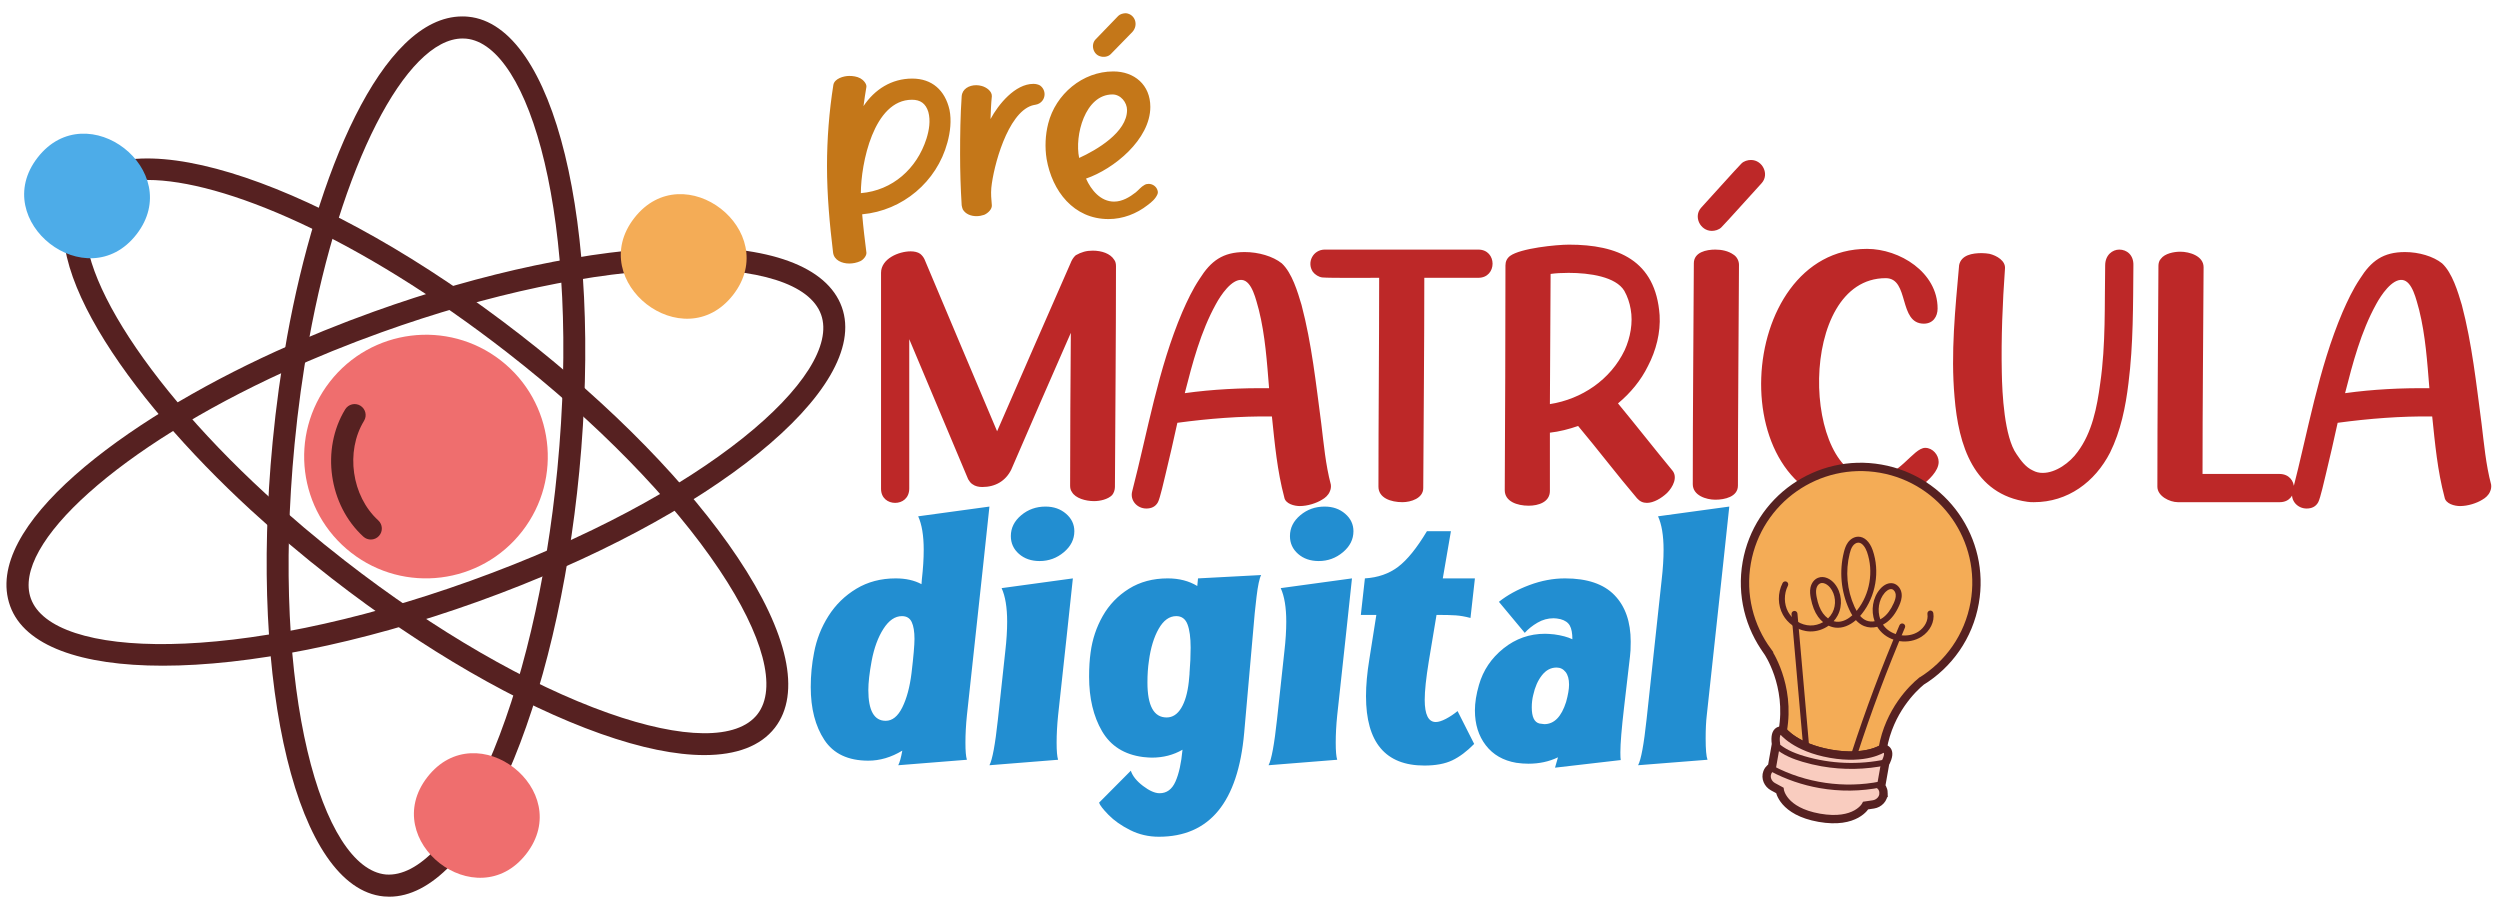
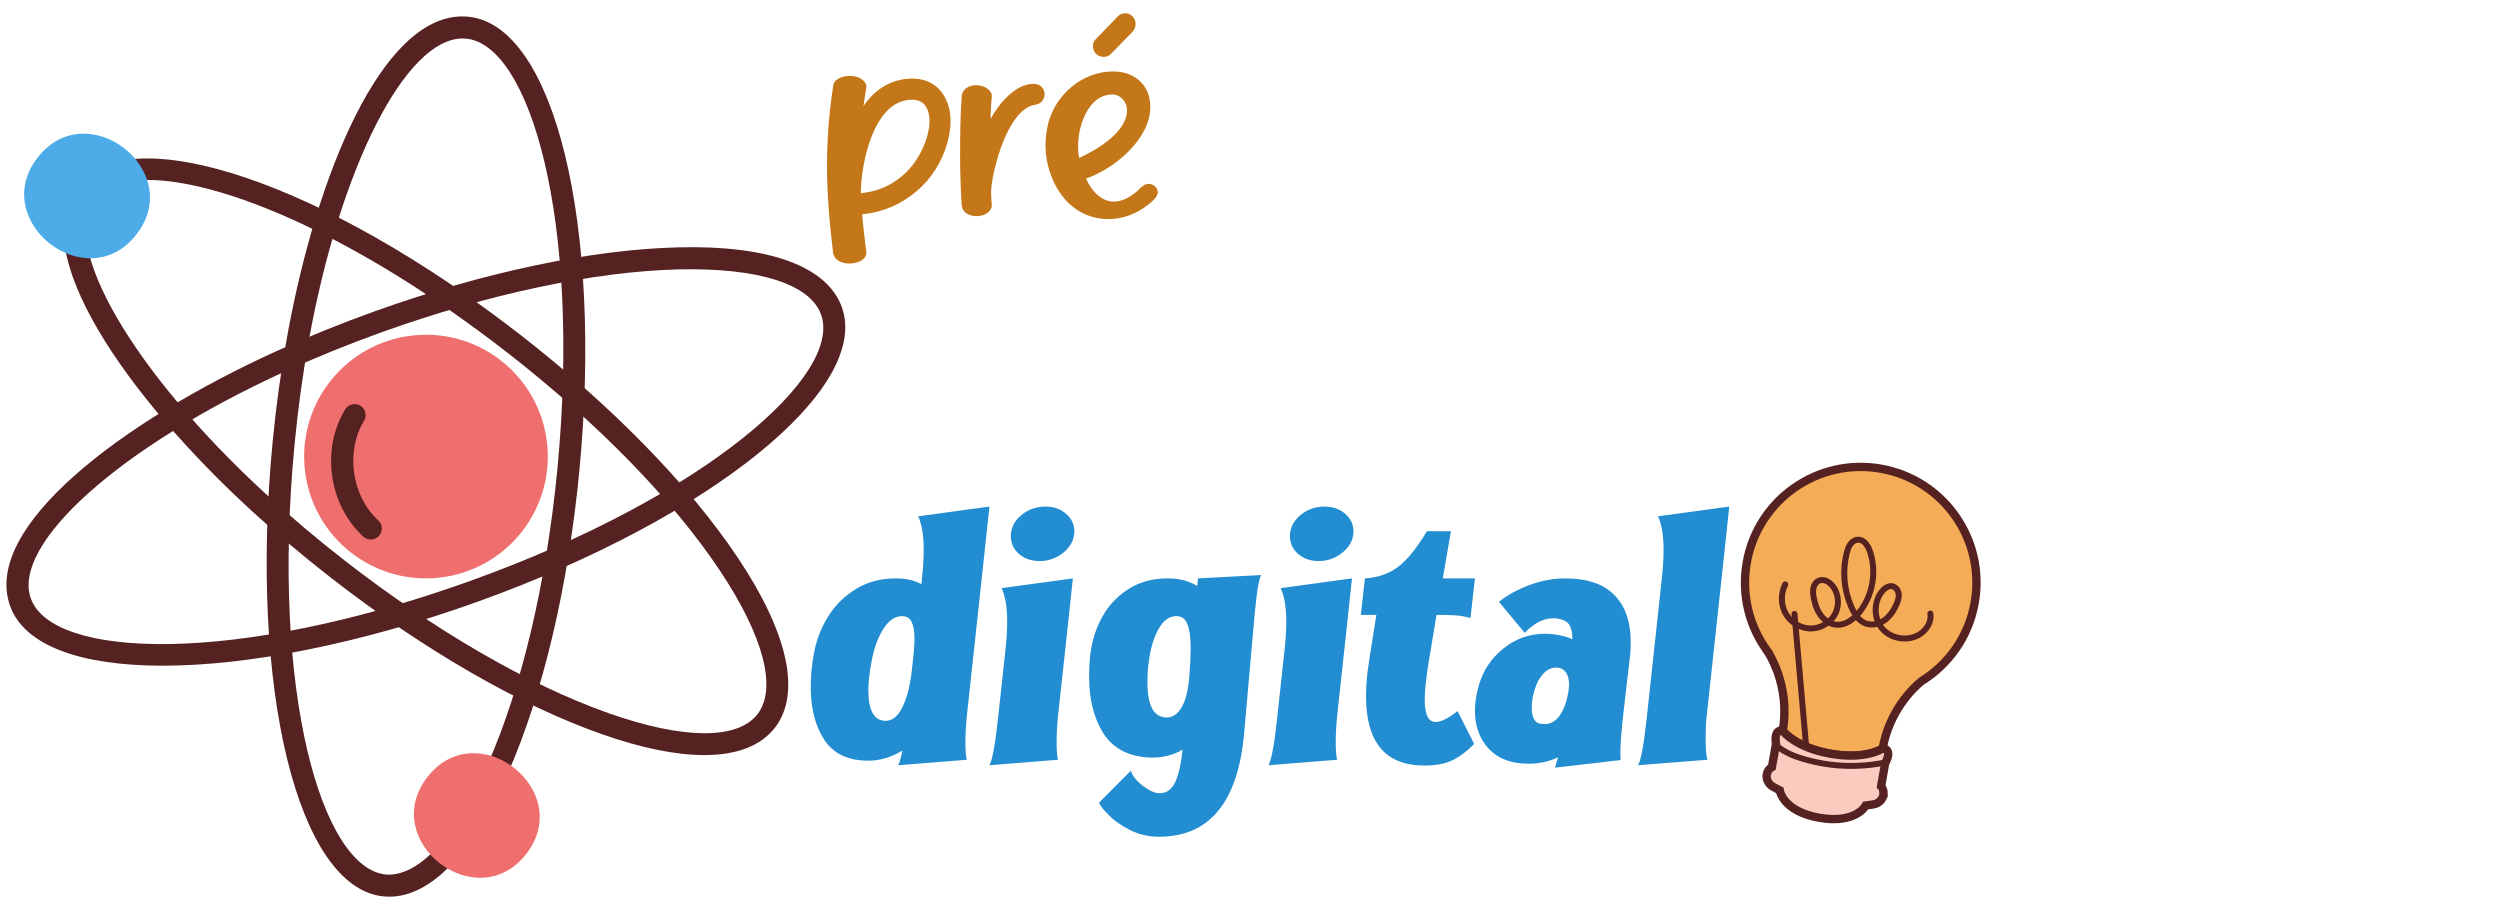
<svg xmlns="http://www.w3.org/2000/svg" xml:space="preserve" width="60mm" height="22mm" version="1.1" style="shape-rendering:geometricPrecision; text-rendering:geometricPrecision; image-rendering:optimizeQuality; fill-rule:evenodd; clip-rule:evenodd" viewBox="0 0 6000 2200">
  <defs>
    <style type="text/css">
   
    .str0 {stroke:#562121;stroke-width:20;stroke-miterlimit:22.926}
    .fil2 {fill:#228ED1;fill-rule:nonzero}
    .fil5 {fill:#4DACE8;fill-rule:nonzero}
    .fil4 {fill:#562121;fill-rule:nonzero}
    .fil1 {fill:#BD2828;fill-rule:nonzero}
    .fil0 {fill:#C47719;fill-rule:nonzero}
    .fil3 {fill:#EF6E6E;fill-rule:nonzero}
    .fil6 {fill:#F4AC56;fill-rule:nonzero}
    .fil7 {fill:#F9CCBF;fill-rule:nonzero}
   
  </style>
  </defs>
  <g id="Camada_x0020_1">
    <path class="fil0" d="M2064.82 626.74c6.98,-3.17 15.24,-12.7 14.6,-20.32 -3.81,-30.48 -7.62,-60.96 -10.16,-92.08 97.16,-8.89 179.07,-78.1 204.47,-172.08 6.99,-25.4 10.16,-53.34 5.08,-78.74 -10.79,-46.99 -41.91,-74.93 -89.53,-74.93 -49.53,0 -90.17,26.03 -116.84,66.04 1.9,-15.24 4.44,-31.12 6.98,-46.36 0.64,-7.62 -7.62,-16.51 -14.6,-20.32 -8.26,-4.44 -17.78,-5.71 -26.67,-5.71 -13.34,0 -35.56,6.35 -38.1,21.59 -10.16,64.13 -15.24,130.17 -15.24,194.94 0,69.85 6.35,139.07 14.6,207.65 2.54,18.42 21.59,26.04 38.74,26.04 8.89,0 18.41,-1.91 26.67,-5.72zm123.82 -387.35c20.32,0 33.02,8.89 39.37,29.21 5.72,20.95 1.91,43.81 -4.44,64.13 -22.86,71.76 -81.28,124.46 -157.48,130.81 0,-70.48 30.48,-224.15 122.55,-224.15zm173.36 276.22c8.89,-3.81 19.05,-13.33 18.42,-22.86 -1.27,-13.97 -2.54,-27.94 -1.27,-41.91 5.08,-51.43 38.73,-178.43 97.15,-197.48 5.72,-1.91 12.7,-1.91 17.78,-5.08 16.51,-9.53 17.15,-32.39 1.91,-43.18 -4.45,-2.54 -10.16,-3.81 -15.88,-3.81 -43.81,0 -83.82,48.89 -102.87,84.45 0.64,-18.41 1.27,-36.83 3.18,-54.61 0.63,-12.06 -12.7,-21.59 -24.13,-24.76 -4.45,-1.27 -8.89,-1.91 -13.34,-1.91 -17.14,0 -33.65,8.89 -34.92,26.67 -3.18,46.36 -3.81,92.71 -3.81,139.07 0,41.27 1.27,81.91 3.81,122.55 0.63,3.18 1.27,6.35 2.54,9.53 6.35,11.43 19.68,16.51 33.02,16.51 6.35,0 12.7,-1.27 18.41,-3.18zm303.53 -385.44c6.35,-6.35 45.72,-46.99 52.07,-53.34 15.24,-16.51 6.99,-42.55 -15.24,-45.09 -6.35,0 -13.97,1.91 -18.41,6.35 -6.99,6.99 -47.63,49.53 -54.61,56.52 -12.07,12.7 -5.72,36.19 11.43,40.64 7.62,2.54 18.41,1.27 24.76,-5.08zm88.9 361.95c9.53,-6.99 19.05,-15.24 23.5,-26.04 1.9,-3.81 0.63,-8.89 -1.27,-12.7 -3.81,-7.62 -12.07,-12.06 -19.69,-12.06 -3.81,0 -6.98,0.63 -10.16,2.54 -8.25,4.44 -13.97,12.06 -20.95,17.78 -14.61,11.43 -32.39,22.22 -52.07,22.22 -32.39,0 -55.25,-27.94 -67.31,-55.24 66.67,-22.86 154.3,-93.98 154.3,-172.09 0,-52.7 -38.1,-85.09 -88.9,-85.09 -73.66,0 -138.43,54.61 -156.21,125.1 -6.98,27.3 -8.25,57.15 -3.81,85.09 13.34,76.83 64.77,144.15 148.59,144.15 34.29,0 67.31,-12.71 93.98,-33.66l0 0zm-84.45 -265.43c19.68,0 34.92,19.05 34.92,37.46 0,53.34 -73.02,95.89 -114.93,114.94 -11.43,-53.34 13.97,-152.4 80.01,-152.4z" />
-     <path class="fil1" d="M2182.2 1172.2c0,-119.38 0,-238.76 0,-358.14 47.41,111.76 93.98,224.37 141.39,336.13 2.54,4.23 5.93,9.31 10.16,11.85 6.78,5.08 15.24,6.77 23.71,6.77 31.33,0 55.88,-14.39 69.43,-41.48 47.41,-109.22 94.83,-219.29 143.09,-328.51 -0.85,121.92 -1.7,244.69 -1.7,366.61 0,5.08 0.85,11 4.24,15.24 8.46,15.24 33.02,22.01 53.34,22.01 14.39,0 33.02,-4.23 43.18,-14.39 4.23,-5.08 6.77,-12.7 6.77,-19.48 0.85,-176.95 2.54,-353.06 2.54,-530.01 0,-5.08 -0.85,-11.01 -4.23,-15.24 -9.32,-15.24 -30.48,-22.02 -51.65,-22.02 -15.24,0 -27.09,3.39 -40.64,11.01 -5.93,5.08 -10.16,12.7 -12.7,19.47 -59.27,134.62 -117.69,269.25 -176.11,403.02 -58.42,-137.16 -115.99,-275.17 -174.41,-413.18 -2.54,-5.08 -5.93,-9.31 -10.16,-12.7 -5.93,-4.23 -14.4,-5.92 -22.86,-5.92 -28.79,0 -71.12,17.78 -71.12,51.64 0,172.73 0,345.45 0,518.17 0,22.86 16.93,33.86 33.86,33.86 16.94,0 33.87,-11 33.87,-34.71zm596.9 33.02c5.08,-9.31 15.24,-55.03 17.78,-65.19 10.16,-41.49 19.48,-82.98 28.79,-125.31 75.35,-10.16 150.71,-16.09 226.91,-15.24 6.77,65.19 12.7,130.39 29.63,193.89 2.54,16.08 24.55,21.16 37.25,21.16 18.63,0 39.8,-6.77 53.35,-15.24 7.62,-4.23 15.24,-11 18.62,-19.47 2.54,-5.08 3.39,-11.85 2.54,-16.93 -12.7,-48.26 -16.93,-97.37 -22.86,-145.63 -12.7,-95.67 -22.86,-192.19 -47.41,-285.33 -9.32,-31.33 -22.86,-77.05 -47.42,-99.91 -21.16,-16.93 -55.88,-27.09 -88.9,-27.09 -52.49,0 -81.28,21.17 -108.37,64.35 -16.93,25.4 -29.63,52.49 -41.49,79.58 -58.42,137.17 -82.97,286.18 -120.22,430.11 -5.93,22.02 11.85,41.49 33.86,41.49 11.86,0 22.02,-4.23 27.94,-15.24zm138.86 -474.98c11.85,-22.02 38.1,-60.96 62.65,-58.42 24.55,2.54 33.87,48.26 40.64,71.96 15.24,60.97 19.47,125.31 24.55,187.97 -66.88,-0.85 -135.46,2.54 -202.35,11.85 18.63,-72.81 38.1,-147.32 74.51,-213.36zm497.84 441.11c0.85,-168.48 2.54,-336.97 2.54,-504.61 43.18,0 86.36,0 129.54,0 45.72,0 45.72,-67.74 0,-67.74 -122.77,0 -245.53,0 -368.3,0 -27.94,0 -44.03,30.48 -28.79,53.34 5.08,6.78 14.4,12.7 22.86,13.55 17.78,1.69 118.54,0.85 136.32,0.85 0,166.79 -1.7,333.59 -1.7,501.23 0,27.09 29.64,37.25 57.58,37.25 20.32,0 49.95,-9.31 49.95,-33.87zm303.96 6.78c0,-46.57 0,-93.14 0,-139.7 22.86,-2.54 45.72,-8.47 67.73,-16.09 48.26,57.57 93.14,116.84 141.4,173.57 6.77,7.62 14.39,11 23.7,11 16.09,0 34.72,-11 48.27,-23.7 14.39,-14.4 26.24,-38.1 12.7,-54.19 -44.03,-53.34 -86.37,-107.53 -130.39,-160.87 29.63,-24.55 55.03,-55.03 71.96,-89.74 19.48,-37.26 30.48,-80.44 27.94,-121.93 -9.31,-132.08 -100.75,-169.33 -217.59,-169.33 -29.63,0 -115.99,8.47 -141.39,27.09 -7.62,5.93 -11.01,13.55 -11.01,22.86 0,179.5 -0.85,359.84 -1.69,539.33 0,27.1 29.63,37.26 57.57,37.26 22.86,0 50.8,-8.47 50.8,-35.56zm1.69 -520.71c11.86,-1.69 27.1,-2.54 43.18,-2.54 50.8,0 113.46,9.32 133.78,43.18 7.62,13.55 12.7,28.79 15.24,44.03 5.92,32.17 -0.85,68.58 -14.4,98.22 -33.86,71.12 -103.29,117.68 -179.49,129.54 0.85,-104.14 0.85,-208.29 1.69,-312.43zm931.34 451.28c0,-16.93 -14.39,-33.87 -32.18,-33.87 -29.63,0 -63.5,72.82 -127,72.82 -169.33,0 -182.03,-480.07 32.18,-480.07 57.57,0 29.63,109.22 91.44,109.22 22.01,0 33.02,-16.93 33.02,-36.4 0,-87.21 -91.44,-143.09 -169.34,-143.09 -319.19,0 -354.75,618.07 -9.31,618.07 51.65,0 100.75,-17.78 140.55,-49.95 16.08,-12.7 40.64,-34.72 40.64,-56.73zm411.48 -22.72c25.4,-51.36 37.25,-109.64 44.03,-166.23 11.85,-93.7 11,-188.24 11.85,-282.65 0.85,-25.4 -16.09,-38.1 -33.87,-38.1 -16.09,0 -33.87,12.7 -33.87,38.1 -1.69,94.41 1.7,188.95 -11.85,282.65 -7.62,57.43 -19.47,118.25 -54.19,164.68 -18.62,26.1 -52.49,50.52 -83.82,50.52 -8.46,0 -16.08,-1.7 -23.7,-5.79 -16.94,-7.62 -28.79,-23.71 -38.95,-38.95 -29.63,-41.34 -34.71,-146.75 -35.56,-195.72 -1.69,-83.54 1.69,-167.22 7.62,-249.91 1.69,-18.48 -19.47,-31.18 -37.25,-35.42 -5.08,-0.84 -11.86,-1.69 -18.63,-1.69 -22.01,0 -49.11,4.23 -54.19,28.79 -9.31,105.41 -20.32,210.96 -11,316.37 9.31,115.71 45.72,233.96 175.26,251.74 5.08,0.85 10.16,0.85 15.24,0.85 81.28,0 146.47,-48.26 182.88,-119.24zm406.4 51.51c-60.96,0 -122.77,0 -184.58,0 0,-165.1 1.7,-331.05 2.54,-496.15 0,-27.1 -33.86,-37.26 -55.88,-37.26 -15.24,0 -37.25,4.24 -46.56,16.94 -4.24,4.23 -5.93,11 -5.93,16.93 -0.85,176.96 -2.54,353.06 -2.54,530.02 0,22.86 29.63,37.25 49.11,37.25 82.12,0 163.4,0 244.68,0 45.72,0 45.72,-67.73 -0.84,-67.73zm93.13 67.73c5.08,-9.31 15.24,-55.03 17.78,-65.19 10.16,-41.49 19.48,-82.98 28.79,-125.31 75.35,-10.16 150.71,-16.09 226.91,-15.24 6.77,65.19 12.7,130.39 29.63,193.89 2.54,16.08 24.55,21.16 37.25,21.16 18.63,0 39.8,-6.77 53.35,-15.24 7.62,-4.23 15.24,-11 18.62,-19.47 2.54,-5.08 3.39,-11.85 2.54,-16.93 -12.7,-48.26 -16.93,-97.37 -22.86,-145.63 -12.7,-95.67 -22.86,-192.19 -47.41,-285.33 -9.32,-31.33 -22.86,-77.05 -47.42,-99.91 -21.16,-16.93 -55.88,-27.09 -88.9,-27.09 -52.49,0 -81.28,21.17 -108.37,64.35 -16.93,25.4 -29.63,52.49 -41.49,79.58 -58.42,137.17 -82.97,286.18 -120.22,430.11 -5.93,22.02 11.85,41.49 33.86,41.49 11.86,0 22.02,-4.23 27.94,-15.24zm138.86 -474.98c11.85,-22.02 38.1,-60.96 62.65,-58.42 24.55,2.54 33.87,48.26 40.64,71.96 15.24,60.97 19.47,125.31 24.55,187.97 -66.88,-0.85 -135.46,2.54 -202.35,11.85 18.63,-72.81 38.1,-147.32 74.51,-213.36zm-1571.42 -184.58c12.7,-12.7 83.82,-92.28 96.52,-105.83 19.47,-21.17 2.54,-55.88 -25.4,-55.88 -7.62,0 -16.93,2.54 -22.86,8.47 -12.7,12.7 -83.82,92.28 -96.52,105.83 -19.47,21.17 -2.54,55.88 25.4,55.88 7.62,0 16.93,-2.54 22.86,-8.47zm39.79 619.77c0,-176.96 1.7,-353.06 2.54,-530.02 0,-9.31 -5.08,-19.47 -13.54,-24.55 -11.86,-8.47 -27.94,-11.86 -43.18,-11.86 -21.17,0 -51.65,5.93 -51.65,33.02 -0.85,176.96 -2.54,353.91 -2.54,530.02 0,27.09 32.17,37.25 54.19,37.25 22.01,0 54.18,-6.77 54.18,-33.86z" />
    <path class="fil2" d="M2374.63 1215.79l-15.07 140.95 -38.98 360.05c-2.37,23.37 -3.54,45.28 -3.54,65.73 0,19.96 1.17,33.6 3.54,40.9l-164.8 13.15c3.54,-6.82 6.79,-18.51 9.74,-35.06 -26.58,16.07 -53.75,24.1 -81.52,24.1 -48.43,0 -83.58,-16.55 -105.44,-49.66 -21.85,-33.11 -32.78,-75.47 -32.78,-127.08 0,-28.24 2.66,-55.75 7.97,-82.53 5.91,-31.64 17.43,-60.98 34.57,-88 17.13,-27.02 39.43,-48.81 66.89,-65.36 27.47,-16.56 58.92,-24.84 94.37,-24.84 24.21,0 44.89,4.63 62.02,13.88l0.88 -11.69c2.95,-25.8 4.43,-49.41 4.43,-70.84 0,-34.08 -4.43,-60.86 -13.28,-80.33l171 -23.37zm-248.98 514.15c15.94,0 29.24,-10.71 39.87,-32.14 10.64,-21.42 18.01,-48.93 22.15,-82.52 4.73,-39.93 7.09,-67.19 7.09,-81.8 0,-17.53 -2.21,-31.04 -6.64,-40.53 -4.44,-9.5 -12.26,-14.25 -23.49,-14.25 -16.53,0 -31.3,10.11 -44.29,30.31 -13.01,20.21 -22.46,45.89 -28.37,77.05 -5.31,28.73 -7.97,52.1 -7.97,70.11 0,49.18 13.88,73.77 41.65,73.77zm369.48 -383.42c-20.08,0 -36.62,-5.73 -49.61,-17.17 -13.01,-11.44 -19.5,-25.68 -19.5,-42.72 0,-19.48 8.28,-36.15 24.81,-50.03 16.54,-13.88 36.03,-20.81 58.48,-20.81 19.5,0 35.89,5.72 49.17,17.16 13.3,11.44 19.95,25.44 19.95,41.99 0,19.48 -8.42,36.28 -25.26,50.4 -16.83,14.12 -36.18,21.18 -58.04,21.18zm-120.5 490.05c7.08,-13.15 13.88,-49.91 20.38,-110.28l17.71 -163.6c2.96,-25.8 4.44,-49.42 4.44,-70.84 0,-34.08 -4.44,-60.86 -13.29,-80.34l171 -23.37 -15.05 140.96 -20.39 187.69c-2.36,23.37 -3.54,45.28 -3.54,65.73 0,19.96 1.18,33.6 3.54,40.9l-164.8 13.15zm500.62 -448.43l151.51 -8.03c-4.13,7.79 -7.83,25.2 -11.08,52.22 -3.24,27.02 -5.75,52.22 -7.52,75.59l-22.15 251.23c-14.77,166.03 -83,249.04 -204.68,249.04 -24.82,0 -47.85,-5.35 -69.11,-16.06 -21.27,-10.71 -38.54,-22.89 -51.84,-36.52 -13.29,-13.63 -20.82,-23.37 -22.59,-29.21l76.2 -76.69c4.14,12.66 13.88,24.83 29.24,36.52 15.36,11.68 28.64,17.53 39.87,17.53 17.13,0 29.83,-9.38 38.1,-28.12 8.27,-18.75 13.88,-44.19 16.83,-76.32 -21.85,12.66 -46.37,18.99 -73.53,18.99 -4.73,0 -11.82,-0.49 -21.27,-1.46 -44.9,-5.85 -77.68,-26.54 -98.36,-62.08 -20.67,-35.54 -31.01,-79.12 -31.01,-130.73 0,-21.42 1.18,-40.65 3.55,-57.7 4.13,-31.64 13.88,-60.98 29.24,-88 15.36,-27.02 36.33,-48.81 62.91,-65.36 26.58,-16.56 57.59,-24.84 93.03,-24.84 27.18,0 50.8,6.09 70.89,18.26l1.77 -18.26zm-75.31 333.76c14.17,0 25.84,-7.54 35,-22.64 9.15,-15.09 15.2,-36.03 18.16,-62.8l1.77 -18.99 0 -2.19c1.77,-21.43 2.66,-41.63 2.66,-60.62 0,-24.35 -2.51,-43.09 -7.54,-56.24 -5.02,-13.14 -14.02,-19.72 -27.01,-19.72 -16.54,0 -30.58,10.11 -42.09,30.31 -11.53,20.21 -19.35,45.89 -23.49,77.05 -2.35,15.58 -3.54,32.87 -3.54,51.86 0,55.99 15.36,83.98 46.08,83.98zm365.04 -375.38c-20.08,0 -36.61,-5.73 -49.61,-17.17 -13,-11.44 -19.49,-25.68 -19.49,-42.72 0,-19.48 8.27,-36.15 24.81,-50.03 16.53,-13.88 36.03,-20.81 58.47,-20.81 19.5,0 35.89,5.72 49.18,17.16 13.29,11.44 19.94,25.44 19.94,41.99 0,19.48 -8.42,36.28 -25.26,50.4 -16.82,14.12 -36.18,21.18 -58.04,21.18zm-120.49 490.05c7.08,-13.15 13.87,-49.91 20.38,-110.28l17.71 -163.6c2.96,-25.8 4.44,-49.42 4.44,-70.84 0,-34.08 -4.44,-60.86 -13.3,-80.34l171.01 -23.37 -15.06 140.96 -20.38 187.69c-2.37,23.37 -3.54,45.28 -3.54,65.73 0,19.96 1.17,33.6 3.54,40.9l-164.8 13.15zm231.25 -448.43c31.31,-1.94 57.89,-11.19 79.74,-27.75 21.86,-16.55 44.9,-45.04 69.12,-85.45l57.59 0 -19.5 113.2 77.09 0 -10.63 94.95c-12.99,-3.41 -24.81,-5.48 -35.45,-6.21 -10.62,-0.73 -25.98,-1.1 -46.06,-1.1l-18.61 111.74c-6.51,39.93 -9.74,70.6 -9.74,92.03 0,35.54 8.85,53.31 26.58,53.31 6.49,0 14.62,-2.56 24.36,-7.67 9.74,-5.11 19.05,-11.32 27.91,-18.62l39.87 78.87c-17.72,18.02 -35.29,31.16 -52.71,39.44 -17.44,8.28 -39.74,12.42 -66.9,12.42 -93.33,0 -140.01,-55.51 -140.01,-166.52 0,-26.29 2.67,-55.75 7.99,-88.37l16.82 -106.63 -37.21 0 9.75 -87.64zm480.24 0c53.16,0 92.74,13.39 118.72,40.17 26,26.78 39,64.03 39,111.74 0,15.58 -0.6,27.51 -1.77,35.79l-14.19 121.96c-5.9,50.64 -8.85,86.67 -8.85,108.09 0,8.77 0.29,14.85 0.88,18.26l-157.72 18.26c0,-0.49 2.37,-8.76 7.09,-24.83 -21.26,10.22 -44.89,15.33 -70.88,15.33 -9.45,0 -19.2,-0.73 -29.24,-2.19 -31.31,-5.35 -55.67,-19.35 -73.1,-41.99 -17.43,-22.64 -26.14,-50.51 -26.14,-83.62 0,-18.5 3.25,-38.95 9.74,-61.35 10.05,-35.06 29.69,-64.27 58.93,-87.64 29.24,-23.37 62.47,-35.06 99.68,-35.06 5.31,0 12.7,0.49 22.15,1.46 17.73,2.44 32.2,6.33 43.42,11.69 0,-14.61 -2.07,-25.56 -6.21,-32.86 -4.12,-7.31 -11.51,-12.42 -22.14,-15.34 -6.5,-1.46 -12.11,-2.19 -16.84,-2.19 -13.59,0 -26.43,3.53 -38.54,10.59 -12.11,7.06 -22.3,15.21 -30.58,24.46l-62.02 -74.49c20.1,-16.07 44.46,-29.46 73.1,-40.17 28.66,-10.71 57.16,-16.07 85.51,-16.07zm-61.14 348.37c5.91,0.98 9.75,1.46 11.52,1.46 23.63,0 41.05,-17.77 52.28,-53.31 4.73,-17.04 7.08,-30.92 7.08,-41.63 0,-13.15 -2.8,-23.25 -8.41,-30.31 -5.61,-7.06 -12.84,-10.59 -21.71,-10.59 -13.59,0 -25.25,6.21 -35.01,18.62 -9.74,12.42 -16.68,28.12 -20.81,47.11 -2.37,9.25 -3.55,19.23 -3.55,29.94 0,22.89 6.2,35.79 18.61,38.71zm236.58 100.06c7.09,-13.15 13.88,-49.91 20.38,-110.28l36.33 -335.96c2.96,-25.8 4.43,-49.41 4.43,-70.84 0,-34.08 -4.43,-60.86 -13.29,-80.33l171.01 -23.37 -15.06 140.95 -38.99 360.05c-1.77,15.1 -2.66,33.6 -2.66,55.51 0,26.29 1.48,43.33 4.43,51.12l-166.58 13.15z" />
    <path class="fil3" d="M1201.79 864.94c127.48,99.11 150.48,282.79 51.37,410.26 -99.11,127.48 -282.79,150.48 -410.26,51.37 -127.48,-99.11 -150.47,-282.79 -51.37,-410.26 99.11,-127.48 282.79,-150.48 410.26,-51.37z" />
    <path class="fil4" d="M1690.29 1812.21c-68.39,0 -152.16,-16.99 -248.47,-51.09 -196.59,-69.63 -426.14,-202.27 -646.38,-373.52 -67.94,-52.78 -133.34,-108.07 -194.39,-164.27 -296.35,-272.64 -539.9,-619.11 -415.98,-778.48 127.33,-163.68 594.68,-5.93 1064.19,359.05 220.23,171.22 405.37,360.97 521.31,534.33 121.25,181.31 152.86,326.35 89.04,408.45 -33.93,43.65 -91.74,65.53 -169.32,65.53zm-1335.89 -1380.32l0 0c-60.14,0 -104.04,15.2 -127.54,45.41 -85.25,109.62 91.02,413.62 410.02,707.11 59.98,55.18 124.25,109.52 191.05,161.43 215.88,167.85 440.18,297.59 631.55,365.39 179.77,63.7 310.39,64.7 358.34,2.99 48.03,-61.76 14.77,-188.06 -91.24,-346.57 -112.86,-168.77 -293.92,-354.15 -509.81,-522 -356.77,-277.33 -682.24,-413.76 -862.37,-413.76z" />
    <path class="fil4" d="M934.41 2152.06c-4.54,0 -9.06,-0.2 -13.59,-0.65 -206.34,-19.85 -323.39,-499.09 -266.46,-1091.06 8.23,-85.68 19.9,-170.53 34.68,-252.15 69.92,-386.81 226.19,-768.77 420.52,-768.77 4.76,0 9.53,0.2 14.32,0.69 206.34,19.84 323.39,499.09 266.46,1091.06 -26.7,277.67 -87.87,535.64 -172.2,726.36 -84.36,190.76 -184.61,294.52 -283.73,294.52zm175.82 -2059.68l0 0c-136.32,0 -293.61,307.47 -369.12,725.26 -0.02,0 -0.02,0 -0.02,0 -14.5,80.17 -25.96,163.54 -34.05,247.77 -57.71,599.97 66.57,1018.68 218.85,1033.36 77.84,6.16 166.72,-88.26 243.84,-262.62 82.12,-185.69 141.75,-437.87 167.93,-710.07 57.71,-599.93 -66.57,-1018.64 -218.85,-1033.32 -2.84,-0.24 -5.71,-0.38 -8.58,-0.38zm-395.17 720.54l0 0 0.35 0 -0.35 0z" />
    <path class="fil4" d="M390.49 1597.68c-195.77,0 -331.82,-47.61 -366.18,-143.25 -68.29,-190.03 270.83,-443.69 637.22,-610.85 75.4,-34.38 154.72,-66.59 235.78,-95.74 262.53,-94.32 521.95,-149.1 730.43,-154.2 218.11,-5.58 357.48,45.61 392.65,143.45 70.09,195.07 -313.38,505.44 -873.02,706.59 -285.25,102.5 -553.35,154 -756.88,154zm292.98 -705.94l0 0c-394.36,179.91 -656.34,414.11 -609.36,544.78 51.71,144.04 488.13,161.23 1055.37,-42.65 567.19,-203.85 892.84,-494.93 841.12,-638.86 -26.46,-73.62 -151.06,-112.72 -341.57,-108.49 -202.97,5 -456.47,58.67 -713.82,151.14 -79.69,28.63 -157.65,60.29 -231.74,94.08z" />
    <path class="fil4" d="M889.96 1294.89c-6.38,0 -12.75,-2.27 -17.82,-6.89 -83.01,-75.59 -102.18,-209.81 -43.63,-305.62 7.65,-12.43 23.98,-16.39 36.38,-8.74 12.47,7.61 16.4,23.9 8.79,36.37 -45.01,73.59 -29.72,180.77 34.08,238.85 10.81,9.85 11.6,26.57 1.76,37.38 -5.22,5.72 -12.38,8.65 -19.56,8.65z" />
    <path class="fil5" d="M90.32 378.09c-118.68,152.64 118.35,337.33 237.22,184.43 118.68,-152.64 -118.35,-337.33 -237.22,-184.43z" />
    <path class="fil3" d="M1025.76 1864.96c-118.68,152.64 118.36,337.33 237.22,184.43 118.68,-152.64 -118.35,-337.33 -237.22,-184.43z" />
-     <path class="fil6" d="M1522.27 523.23c-118.67,152.64 118.36,337.32 237.23,184.43 118.67,-152.65 -118.36,-337.33 -237.23,-184.43z" />
    <path class="fil6 str0" d="M4610.97 1635.22c-20.13,16.65 -76.61,70.75 -92.55,161.14 0,0 -39.87,27.62 -125.09,12.6 -85.23,-15.03 -114.82,-54.9 -114.82,-54.9 19.49,-110.57 -36.52,-190.78 -36.52,-190.78l0.09 -0.07c-43.4,-59.07 -63.61,-135.12 -49.87,-213.09 26.63,-151.02 170.65,-251.93 321.75,-225.28 151.1,26.64 251.91,170.72 225.28,321.74 -14.38,81.55 -62.88,148.4 -128.27,188.64z" />
    <path class="fil7 str0" d="M4520.55 1903.27c0.23,13.8 -10.82,25.26 -24.51,27.32l-18.28 2.71c0,0 -23.47,44.87 -111.53,29.34 -88.06,-15.53 -94.77,-65.72 -94.77,-65.72l-16.25 -8.8c-12.16,-6.61 -18.62,-21.16 -13.68,-34.05 3.68,-9.67 11.08,-13.09 11.08,-13.09l9.71 -55.12c-5.49,-39.58 16.19,-31.8 16.19,-31.8 0,0 29.59,39.87 114.82,54.9 85.22,15.02 125.09,-12.6 125.09,-12.6l1.58 0.28c0,0 23.02,0.11 4.33,35.42l-9.72 55.12c0,0 5.78,5.74 5.94,16.09z" />
    <path class="fil4" d="M4371.55 1839.09c-15.39,-2.72 -30.65,-6.31 -45.67,-10.78 -20.57,-6.13 -46.85,-15.57 -67.68,-34.34 -2.94,-2.64 -3.18,-7.16 -0.53,-10.11 2.64,-2.94 7.18,-3.16 10.11,-0.52 14.6,13.14 33.78,22.78 62.19,31.24 63.55,18.95 131.41,21.59 196.25,7.68 3.86,-0.81 7.68,1.65 8.5,5.51 0.83,3.86 -1.63,7.67 -5.5,8.5 -51.86,11.11 -105.58,12 -157.67,2.82z" />
-     <path class="fil4" d="M4366.81 1891.39c-40.79,-7.2 -80.48,-20.72 -117.47,-40.33 -3.49,-1.86 -4.82,-6.19 -2.96,-9.69 1.84,-3.48 6.16,-4.79 9.67,-2.97 77.25,40.99 170.71,54.51 256.43,37.11 3.86,-0.79 7.66,1.72 8.44,5.6 0.79,3.88 -1.72,7.65 -5.59,8.44 -49.18,9.98 -99.63,10.46 -148.52,1.84z" />
    <path class="fil4" d="M4333.48 1514.38c-22.48,-3.97 -43.08,-18.41 -54.37,-38.78 -12.82,-23.15 -13.15,-52.43 -0.87,-76.42 1.8,-3.51 6.13,-4.88 9.63,-3.11 3.53,1.8 4.92,6.12 3.12,9.64 -9.99,19.5 -9.73,44.2 0.64,62.95 10.67,19.25 31.46,32.01 53.02,32.49 10.8,0.23 21.5,-2.69 30.76,-7.99 -4.35,-3.62 -8.35,-7.9 -11.87,-12.75 -8.27,-11.42 -14.01,-25.96 -17.56,-44.44 -1.5,-7.78 -2.76,-16.96 -0.79,-26.07 2.33,-10.78 8.99,-19.39 17.82,-23.05 14.79,-6.14 30.87,2.69 40.24,14.18 16.93,20.75 19.88,52.02 7.17,76.05 -2.64,4.99 -5.9,9.61 -9.68,13.79 2.14,0.64 4.31,1.05 6.43,1.26 15.23,1.51 28.77,-6.84 38.37,-15.37 -2.73,-4.38 -5.33,-9.26 -7.78,-14.66 -19.46,-42.81 -23.86,-91.5 -12.39,-137.1 1.85,-7.38 4.46,-15.92 9.68,-23.1 6.16,-8.49 15.28,-13.66 24.39,-13.85 14.71,-0.35 27.8,11.78 34.97,32.3 17.75,50.79 7.57,110.81 -25.94,152.92 -1.36,1.7 -2.74,3.34 -4.14,4.93 4.59,5.21 9.53,8.86 14.87,11.04 6.06,2.46 12.95,3.02 19.89,1.81 -9.28,-25.72 -4.89,-56.52 13.19,-77.43 9.58,-11.06 21.18,-15.84 31.62,-13.47 10.54,2.51 18.79,12.82 20.06,25.08 1.1,10.57 -2.62,20.62 -5.97,28.2 -8.14,18.39 -18.69,32.24 -31.36,41.18 -2.42,1.71 -4.93,3.23 -7.51,4.56 1.25,1.86 2.61,3.65 4.09,5.35 19.17,22.08 56.13,27.33 80.71,11.48 15.46,-9.98 24.47,-27.39 21.91,-42.34 -0.66,-3.9 1.95,-7.6 5.85,-8.27 3.9,-0.68 7.6,1.95 8.27,5.85 3.55,20.78 -7.81,43.59 -28.27,56.79 -30.75,19.83 -75.29,13.49 -99.28,-14.12 -2.61,-3.01 -4.94,-6.22 -6.98,-9.59 -10.83,2.65 -21.92,2.13 -31.6,-1.81 -7.21,-2.93 -13.74,-7.63 -19.66,-14.22 -15.28,13.22 -32.25,19.69 -48.4,18.09 -5.86,-0.6 -11.62,-2.21 -17.11,-4.78 -12.78,9.07 -28.46,14.21 -44.32,13.86 -3.65,-0.09 -7.27,-0.45 -10.85,-1.08zm42.34 -114.99l0 0c-2.5,-0.44 -4.99,-0.28 -7.32,0.68 -4.44,1.84 -8,6.76 -9.32,12.84 -1.42,6.61 -0.36,14 0.86,20.36 3.15,16.38 8.09,29.05 15.1,38.74 3.5,4.83 7.65,8.96 12.18,12.21 4.17,-4.05 7.73,-8.7 10.44,-13.84 10.09,-19.08 7.79,-43.88 -5.61,-60.3 -4.11,-5.05 -10.26,-9.62 -16.33,-10.69zm164.22 14.58l0 0c-7.33,-1.29 -14.78,6.54 -16.92,9.02 -14.53,16.81 -18,42.39 -10.42,63.39 1.94,-1.01 3.84,-2.17 5.67,-3.47 10.53,-7.42 19.45,-19.29 26.53,-35.27 2.8,-6.33 5.56,-13.77 4.82,-20.94 -0.54,-5.18 -3.93,-11.37 -9.14,-12.62 -0.18,-0.05 -0.36,-0.08 -0.54,-0.11zm-78.02 -111.42l0 0c-0.75,-0.14 -1.51,-0.2 -2.29,-0.18 -4.58,0.09 -9.6,3.14 -13.09,7.95 -3.78,5.19 -5.79,11.81 -7.39,18.17 -10.67,42.47 -6.58,87.81 11.54,127.69 1.64,3.58 3.32,6.89 5.05,9.92 0.52,-0.63 0.99,-1.21 1.43,-1.75 30.52,-38.35 39.79,-93.02 23.62,-139.29 -3.57,-10.21 -10.28,-21 -18.87,-22.51z" />
    <path class="fil4" d="M4333.3 1796.23c-3.12,-0.55 -5.6,-3.13 -5.88,-6.43l-27.81 -315.83c-0.34,-3.93 2.57,-7.42 6.51,-7.76 3.92,-0.35 7.41,2.56 7.75,6.5l27.8 315.84c0.35,3.93 -2.56,7.41 -6.5,7.76 -0.64,0.06 -1.26,0.02 -1.87,-0.08z" />
-     <path class="fil4" d="M4449.03 1817.21c-0.33,-0.06 -0.66,-0.13 -0.98,-0.24 -3.76,-1.22 -5.82,-5.27 -4.6,-9.03 33.65,-103.69 72.43,-207.09 115.26,-307.32 1.56,-3.62 5.77,-5.33 9.4,-3.76 3.63,1.56 5.33,5.76 3.77,9.4 -42.67,99.83 -81.29,202.82 -114.81,306.11 -1.11,3.43 -4.58,5.45 -8.04,4.84z" />
  </g>
</svg>